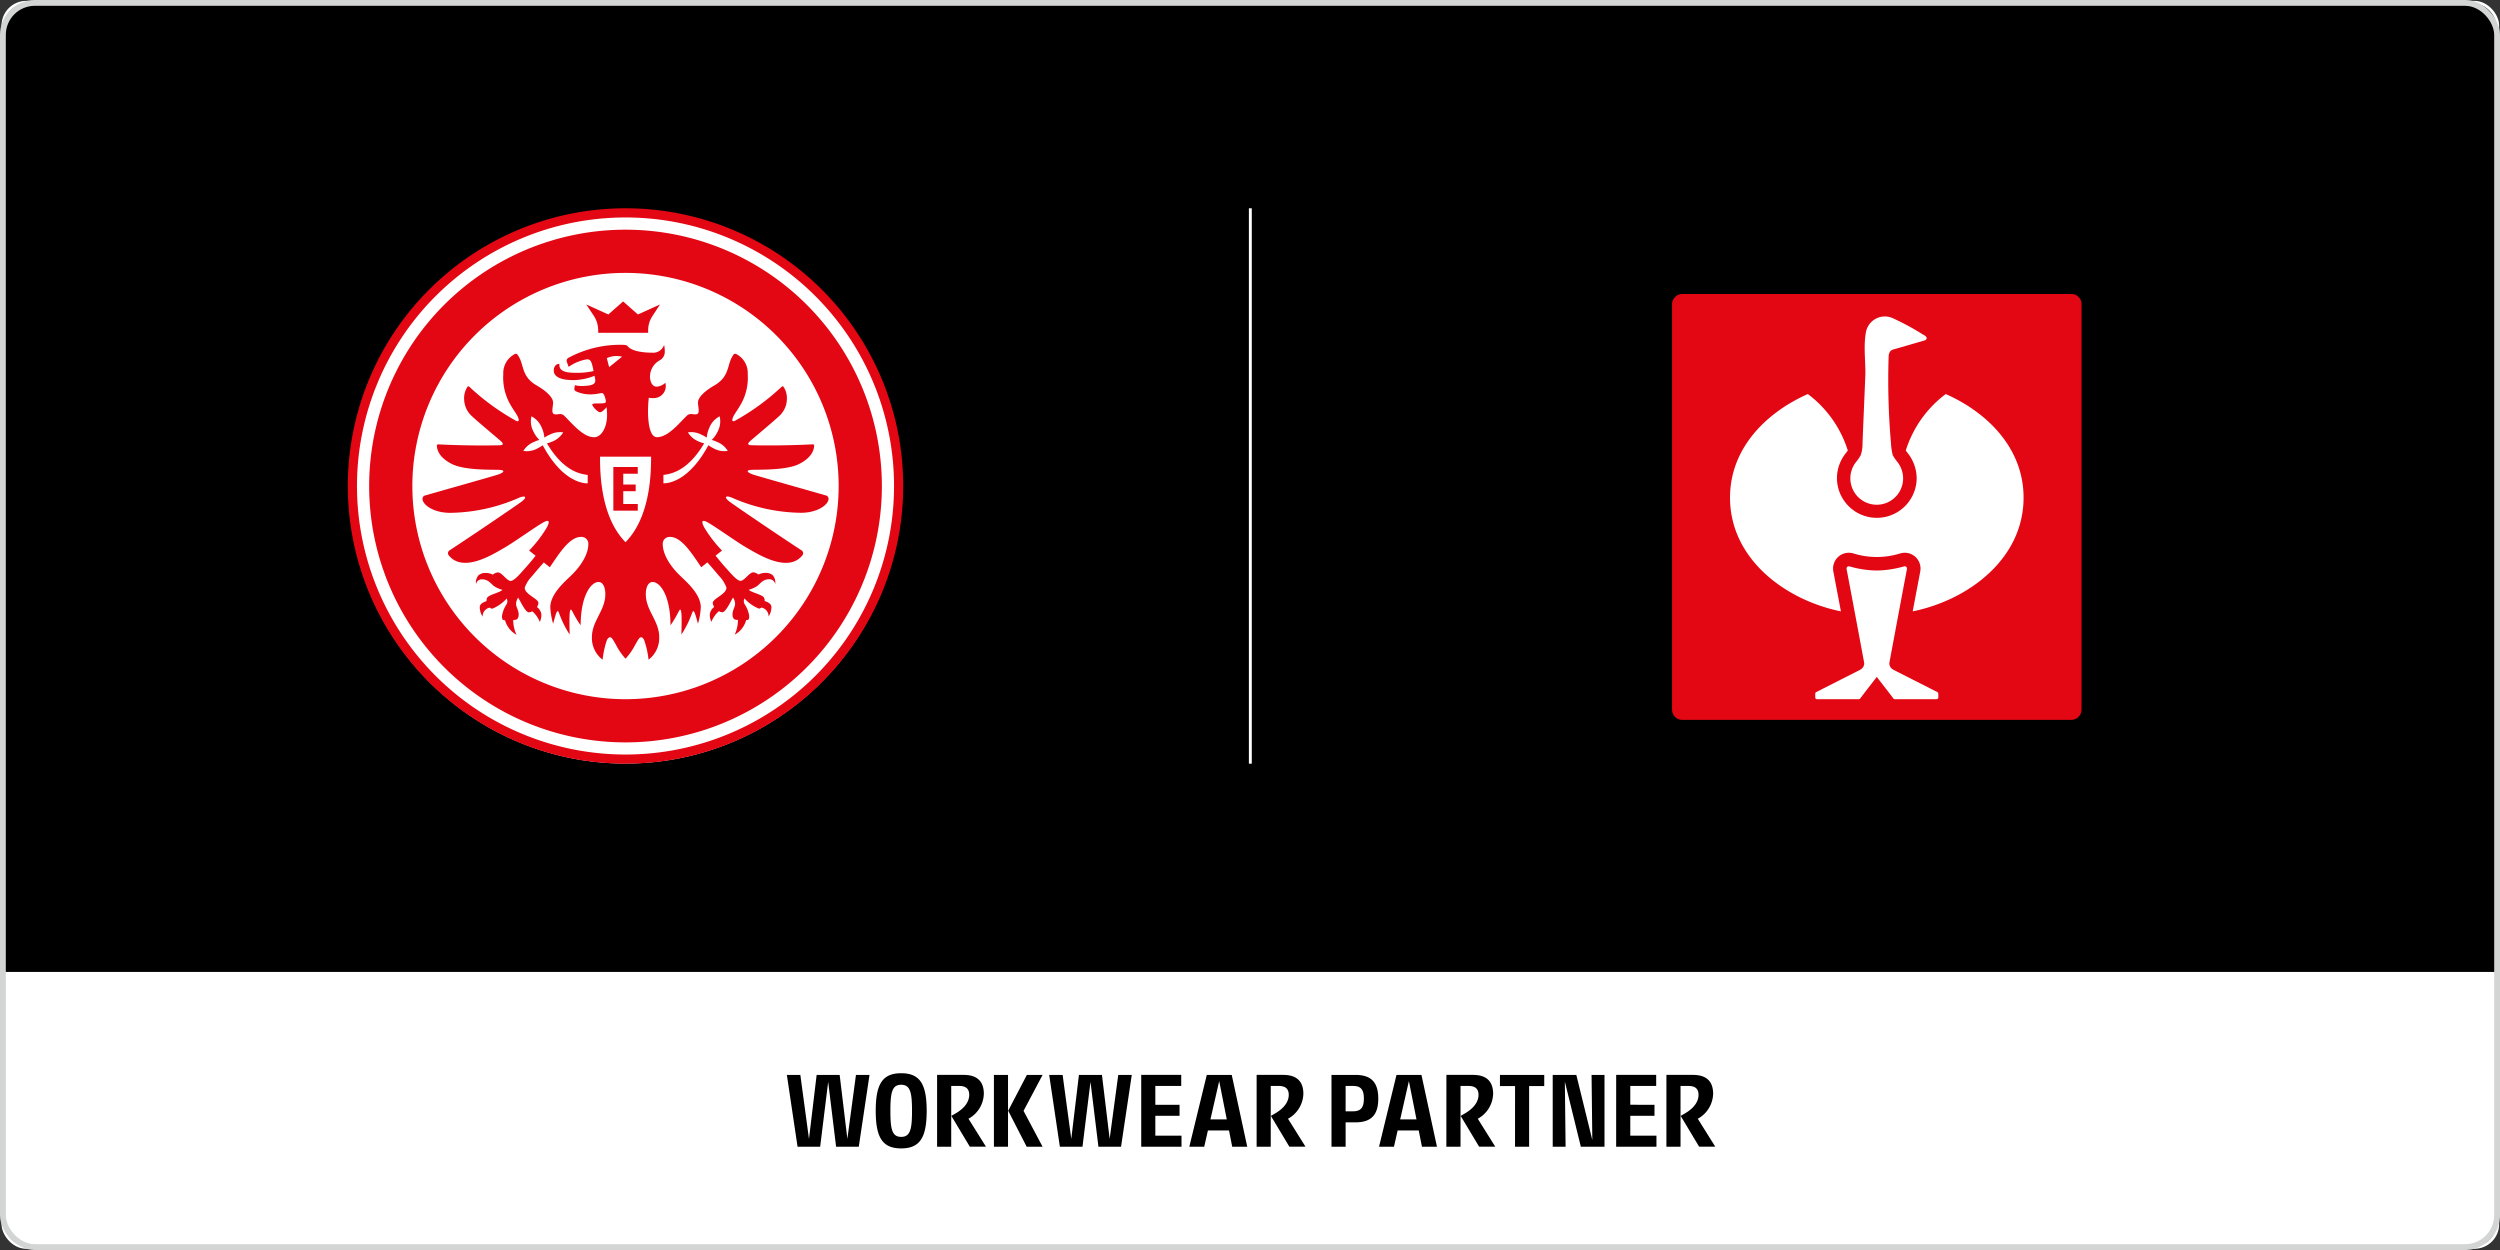
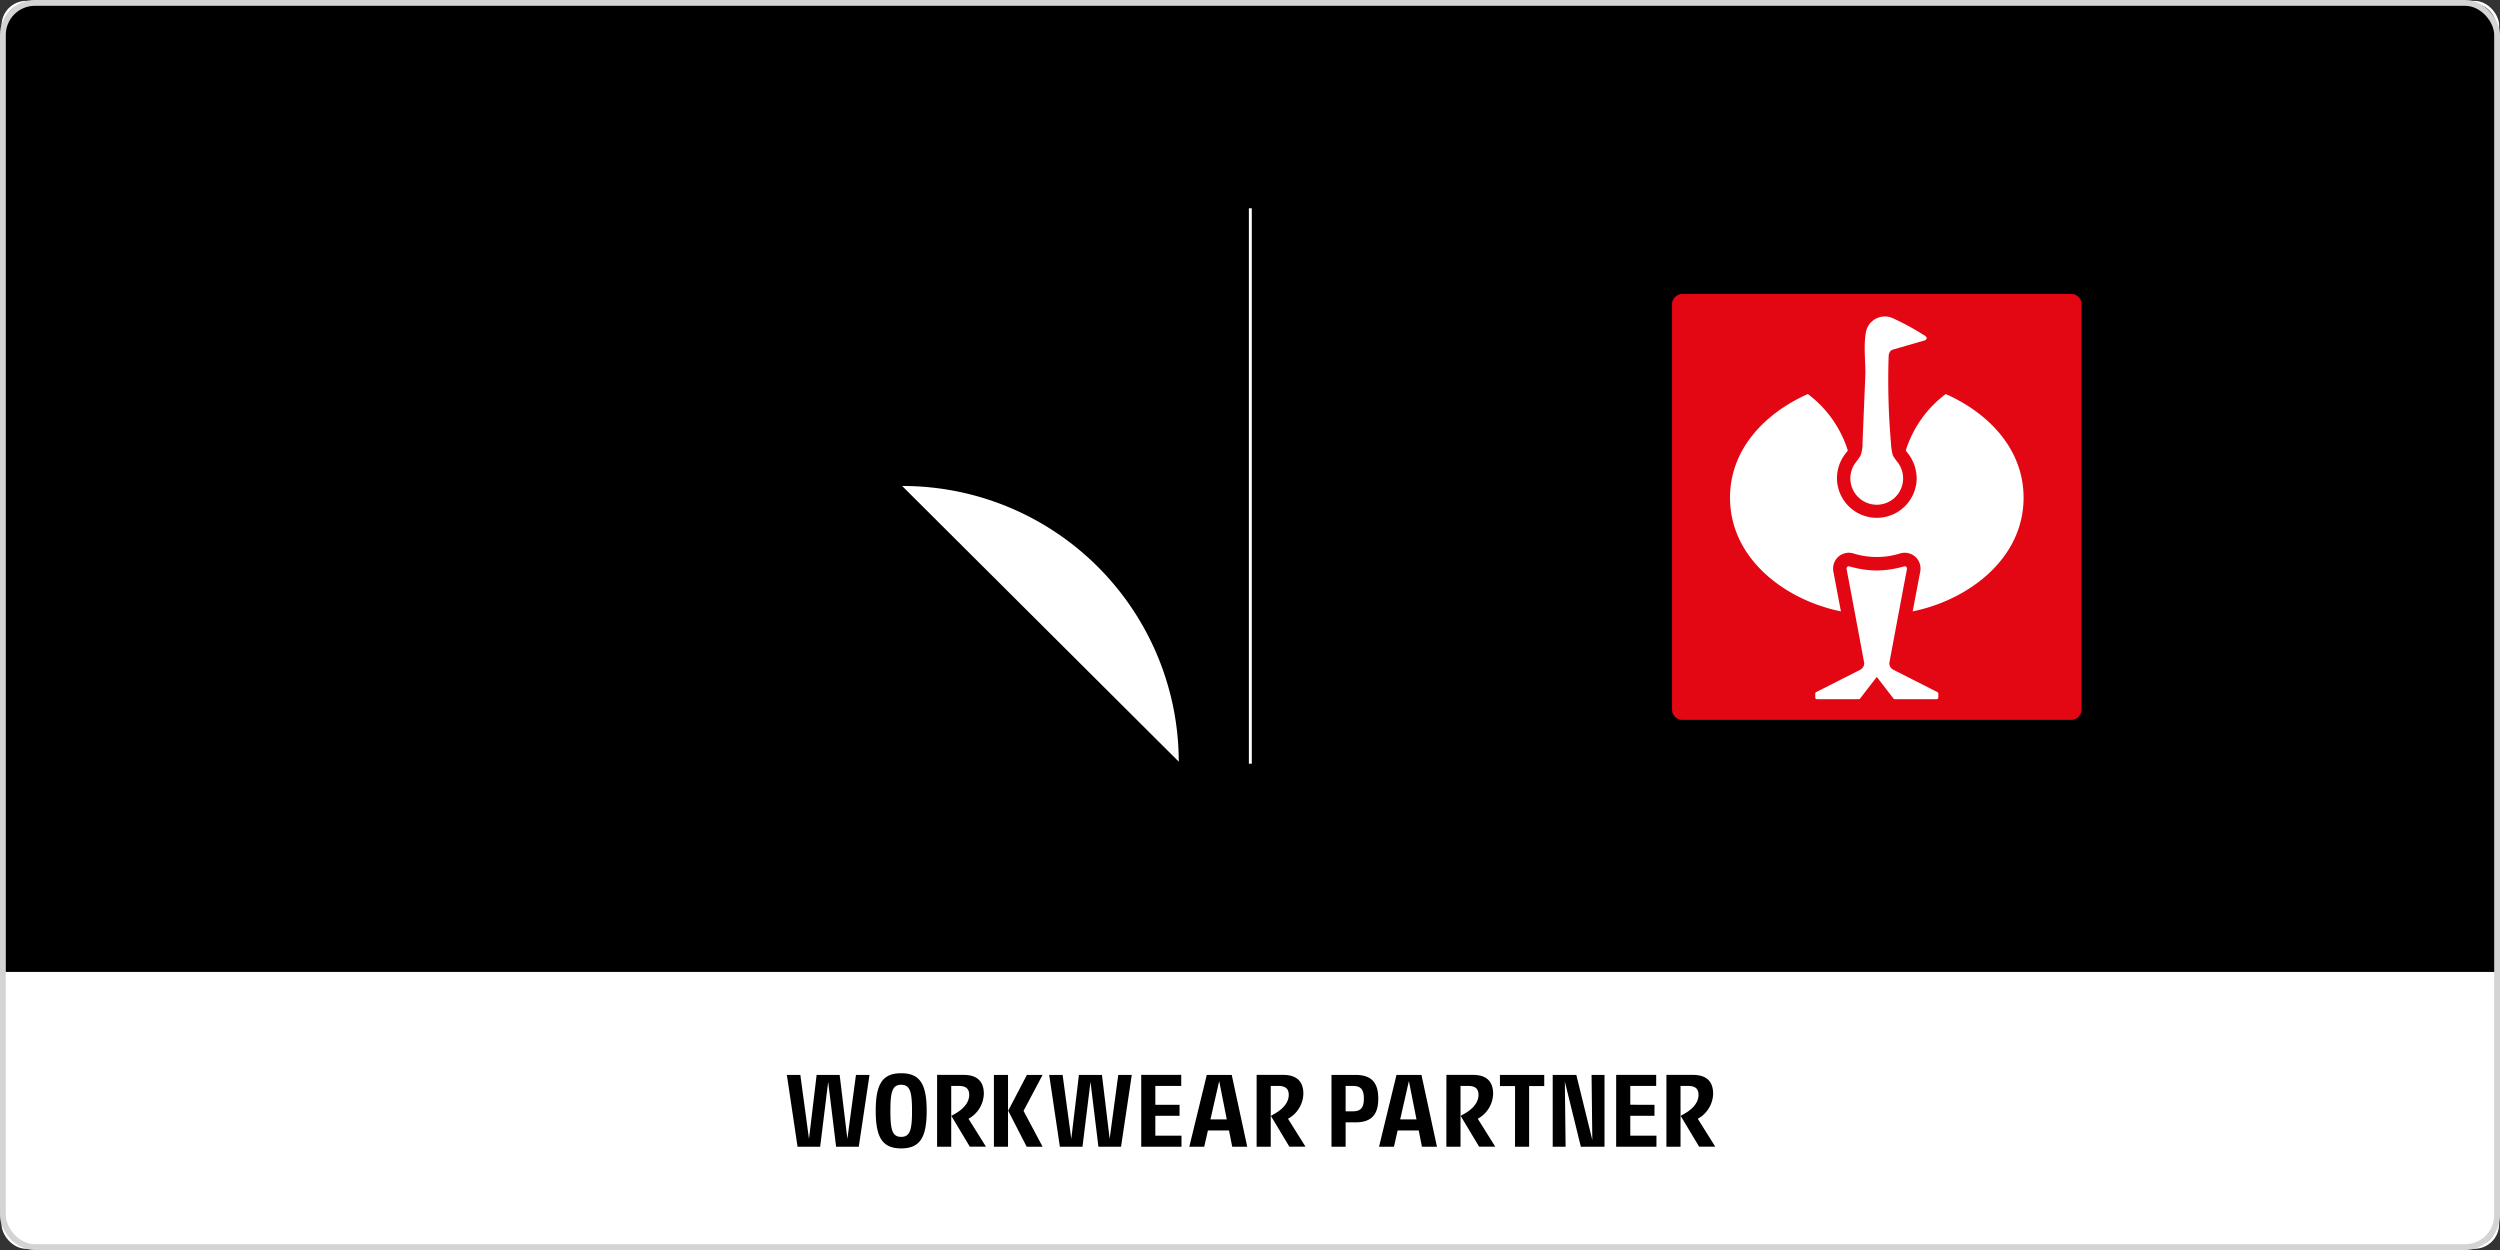
<svg xmlns="http://www.w3.org/2000/svg" width="430" height="215" viewBox="0 0 430 215">
  <rect x="0" y="0" width="430" height="215" fill="#333333" stroke="none" />
  <defs>
    <style>
      .cls-1, .cls-3, .cls-6 {
        fill: none;
      }

      .cls-2 {
        clip-path: url(#clip-path);
      }

      .cls-3 {
        stroke: #fff;
        stroke-width: 0.5px;
      }

      .cls-4 {
        fill: #fff;
      }

      .cls-5 {
        fill: #e30613;
      }

      .cls-6 {
        stroke: #d3d4d4;
      }

      .cls-7 {
        stroke: none;
      }
    </style>
    <clipPath id="clip-path">
      <rect id="Rechteck_3440" data-name="Rechteck 3440" class="cls-1" width="430" height="215" transform="translate(0)" />
    </clipPath>
  </defs>
  <g id="Gruppe_6970" data-name="Gruppe 6970" transform="translate(-275 -546)">
    <g id="Gruppe_6969" data-name="Gruppe 6969" transform="translate(11 -6986)">
      <g id="Gruppe_6968" data-name="Gruppe 6968" transform="translate(264 7532)">
        <g id="Gruppe_6963" data-name="Gruppe 6963" transform="translate(0)">
          <g id="Gruppe_6962" data-name="Gruppe 6962" class="cls-2" transform="translate(0)">
            <rect id="Rechteck_3439" data-name="Rechteck 3439" width="429.087" height="196.146" rx="4.002" transform="translate(0.515 0.398)" />
          </g>
        </g>
        <g id="Gruppe_6965" data-name="Gruppe 6965" transform="translate(0)">
          <g id="Gruppe_6964" data-name="Gruppe 6964" class="cls-2" transform="translate(0)">
            <rect id="Rechteck_3441" data-name="Rechteck 3441" class="cls-3" width="429.087" height="214.146" rx="4.002" transform="translate(0.515 0.398)" />
          </g>
        </g>
      </g>
      <g id="Gruppe_6966" data-name="Gruppe 6966" class="cls-2" transform="translate(264 7532)">
        <path id="Pfad_9058" data-name="Pfad 9058" class="cls-4" d="M0,105v40.995a6.771,6.771,0,0,0,6.77,6.77H423.113a6.771,6.771,0,0,0,6.77-6.77V105Z" transform="translate(0.117 62.177)" />
        <line id="Linie_142" data-name="Linie 142" class="cls-3" y2="95.53" transform="translate(215.058 35.824)" />
        <path id="Pfad_9059" data-name="Pfad 9059" d="M93.4,128.579H97.3l1.847-12.349H96.816l-1.479,11-1.325-11h-3.96l-1.317,11.007L87.249,116.23H84.931l1.839,12.349h3.89l1.377-11.161Zm11.194.29c3.216,0,4.386-1.855,4.386-6.464s-1.17-6.464-4.386-6.464-4.378,1.855-4.378,6.464,1.164,6.464,4.378,6.464m-1.856-6.464c0-3.181.3-4.482,1.856-4.482s1.864,1.3,1.864,4.482-.3,4.482-1.864,4.482-1.856-1.291-1.856-4.482m8.031,6.174H113.2V118.128h1.36c1.232,0,1.737.548,1.737,1.54,0,.966-.564,2.146-2.318,3.173l-.753.436,3.175,5.3h2.778l-3.009-4.807a5.058,5.058,0,0,0,2.641-4.285c0-2.162-1.172-3.258-3.463-3.258h-4.576Zm15.409,0h2.737l-3.275-6.166,3.275-6.182h-2.7L123,122.387Zm-5.633,0h2.426V116.23h-2.426Zm17.974,0h3.891l1.847-12.349h-2.326l-1.479,11-1.325-11h-3.96l-1.317,11.007-1.489-11.007H130.05l1.839,12.349h3.89l1.377-11.161Zm7.364,0h6.926v-1.9h-4.5v-3.414h4.165v-1.9h-4.165v-3.242h4.455v-1.9h-6.883Zm8.27,0h2.565l.634-2.8h3.625l.556,2.8h2.582L161.45,116.23h-4.292Zm3.633-4.694,1.506-6.6,1.307,6.6Zm7.945,4.694h2.428V118.128h1.36c1.232,0,1.737.548,1.737,1.54,0,.966-.564,2.146-2.318,3.173l-.753.436,3.175,5.3h2.778l-3.009-4.807a5.058,5.058,0,0,0,2.641-4.285c0-2.162-1.172-3.258-3.463-3.258h-4.576Zm12.879,0h2.428v-4.191h1.7c2.676,0,3.917-1.256,3.917-4.087,0-2.813-1.24-4.071-3.917-4.071h-4.13Zm2.428-6.088v-4.363h1.248c1.318,0,1.891.556,1.891,2.173s-.573,2.189-1.891,2.189Zm5.748,6.088h2.565l.634-2.8h3.625l.556,2.8h2.582l-2.668-12.349h-4.292Zm3.635-4.694,1.5-6.6,1.307,6.6Zm7.945,4.694H200.8V118.128h1.361c1.231,0,1.735.548,1.735,1.54,0,.966-.564,2.146-2.318,3.173l-.753.436,3.175,5.3h2.778l-3.009-4.807a5.058,5.058,0,0,0,2.641-4.285c0-2.162-1.172-3.258-3.463-3.258h-4.574Zm11.809,0H212.6V118.153h2.6V116.23h-7.619v1.923h2.6Zm6.483,0h2.216l-.129-11.2,2.751,11.2h4.07V116.23h-2.226l.129,11.2-2.75-11.2h-4.062Zm10.911,0H234.5v-1.9H230v-3.414h4.163v-1.9H230v-3.242h4.455v-1.9h-6.883Zm8.645,0h2.428V118.128h1.36c1.232,0,1.737.548,1.737,1.54,0,.966-.565,2.146-2.318,3.173l-.753.436,3.173,5.3h2.778l-3.009-4.807a5.058,5.058,0,0,0,2.641-4.285c0-2.162-1.17-3.258-3.463-3.258h-4.574Z" transform="translate(50.409 68.655)" />
-         <path id="Pfad_9060" data-name="Pfad 9060" class="cls-4" d="M132.777,70.136A47.581,47.581,0,1,1,85.2,22.718a47.5,47.5,0,0,1,47.58,47.418" transform="translate(22.391 13.453)" />
-         <path id="Pfad_9061" data-name="Pfad 9061" class="cls-5" d="M79.837,41.033c-.64-.96-1.314-1.987-1.314-1.987l3.791,1.718,2.544-2.242L87.4,40.764,91.2,39.046s-.673,1.027-1.3,1.987a4.451,4.451,0,0,0-.742,2.46v.422H80.565v-.422a4.556,4.556,0,0,0-.728-2.46m53.191,29.232A47.764,47.764,0,1,1,85.263,22.5a47.764,47.764,0,0,1,47.765,47.765m-1.575,0a46.188,46.188,0,1,0-46.19,46.19,46.189,46.189,0,0,0,46.19-46.19M103.345,73.1c2.191,1.551,8.813,6.033,12.2,8.239a.587.587,0,0,1,.151.844c-2.461,3.1-7.6-.169-9.387-1.18-1.667-.927-5.173-3.471-6.859-4.449-1.2-.691-1.129-.033-.607.909a22.354,22.354,0,0,0,3.017,3.91l-1.1.876s1.011,1.3,2.071,2.444c.422.471,1.6,1.887,2.208,1.887s1.28-1.1,1.939-1.4c.454-.236,1.161.32,1.161.32a2.415,2.415,0,0,1,1.2-.287,1.79,1.79,0,0,1,1.248.4,1.914,1.914,0,0,1,.422,1.533,1,1,0,0,0-1-.842c-1.215,0-1.568.842-2.242,1.264a5.581,5.581,0,0,1-1.315.556c.591.5,1.989.724,2.563,1.247a.993.993,0,0,1,.183.675c.81.3,1.164.556,1.164,1.129a3.144,3.144,0,0,1-.487,1.549,1.53,1.53,0,0,0-1.232-1.549.747.747,0,0,1-.438.185,6.823,6.823,0,0,1-2.477-1.753,1.035,1.035,0,0,0,.016.978,5.065,5.065,0,0,1,.794,2.022,1.264,1.264,0,0,1-.1.607c-.118.153-.42.118-.42.118a4.1,4.1,0,0,1-1.973,2.511,6.1,6.1,0,0,0,.557-2.309,2.277,2.277,0,0,0-.018-.252.937.937,0,0,1-.573-.084c-.185-.118-.387-.388-.336-1.029.067-.624.42-1.113.438-1.567a1.924,1.924,0,0,0-.353-1.146c-.4.607-1.231,2.528-1.855,2.528a1.2,1.2,0,0,1-.572-.186,4.747,4.747,0,0,0-1.3,1.837,2.945,2.945,0,0,1-.272-1.247,1.836,1.836,0,0,1,.761-1.315,1.711,1.711,0,0,1-.255-.673c0-.793,2.358-1.484,2.358-2.646a5.433,5.433,0,0,0-1.245-1.989c-1.45-1.735-2.04-2.36-2.04-2.36l-1.046.842c-1.6-2.358-3.387-5.222-5.358-5.222a1.177,1.177,0,0,0-1.263,1.3c0,1.415.958,3.369,2.8,5.189,1.129,1.13,3.742,3.253,3.742,5.646a12.254,12.254,0,0,1-.489,2.8c-.439-1.6-.607-2.173-.793-2.173-.234,0-.3,1.044-1.567,3.235a5.875,5.875,0,0,1-.489.775c.084-2.95.053-4.264-.22-4.264-.118,0-.269.4-.64,1.062A17.024,17.024,0,0,1,93,94.227c0-4.971-1.718-7.448-3.081-7.448-.777,0-1.165.978-1.165,2.09v.016c.018,2.848,2.309,4.55,2.309,7.4a4.674,4.674,0,0,1-1.836,3.858,14.43,14.43,0,0,0-.775-3.42c-.151-.287-.32-.438-.506-.438-.269,0-.436.252-1.162,1.567a10.394,10.394,0,0,1-1.516,2.122,11.088,11.088,0,0,1-1.5-2.122c-.724-1.315-.893-1.567-1.164-1.567-.185,0-.353.151-.522.438a15.342,15.342,0,0,0-.758,3.42,4.673,4.673,0,0,1-1.837-3.858c0-2.848,2.294-4.55,2.309-7.4v-.016c0-1.113-.387-2.09-1.161-2.09-1.366,0-3.084,2.477-3.084,7.448a17.023,17.023,0,0,1-1.029-1.634c-.369-.658-.522-1.062-.642-1.062-.267,0-.3,1.314-.218,4.264a5.875,5.875,0,0,1-.489-.775c-1.263-2.191-1.329-3.235-1.568-3.235-.183,0-.353.572-.79,2.173a12.254,12.254,0,0,1-.489-2.8c0-2.393,2.613-4.515,3.742-5.646,1.836-1.82,2.8-3.773,2.8-5.189a1.178,1.178,0,0,0-1.264-1.3c-1.989,0-3.757,2.864-5.359,5.222l-1.027-.825s-.591.624-2.04,2.36a5.4,5.4,0,0,0-1.247,1.989c0,1.162,2.356,1.853,2.356,2.645a1.723,1.723,0,0,1-.252.675,1.837,1.837,0,0,1,.759,1.314,2.973,2.973,0,0,1-.269,1.247,4.747,4.747,0,0,0-1.3-1.836,1.2,1.2,0,0,1-.573.185c-.623,0-1.449-1.92-1.852-2.527a1.917,1.917,0,0,0-.355,1.145c.016.455.369.944.436,1.568.053.64-.15.909-.334,1.027a.917.917,0,0,1-.573.084,2.132,2.132,0,0,0-.019.253,6.1,6.1,0,0,0,.559,2.309,4.115,4.115,0,0,1-1.974-2.511s-.3.033-.42-.118a1.291,1.291,0,0,1-.1-.607,5.056,5.056,0,0,1,.794-2.022,1.028,1.028,0,0,0,.014-.978,6.8,6.8,0,0,1-2.477,1.751.746.746,0,0,1-.436-.185,1.524,1.524,0,0,0-1.229,1.551,3.133,3.133,0,0,1-.49-1.551c0-.573.353-.825,1.164-1.129a.989.989,0,0,1,.183-.673c.575-.522,1.973-.742,2.563-1.248a5.584,5.584,0,0,1-1.314-.556c-.675-.422-1.029-1.264-2.243-1.264a1,1,0,0,0-.994.842,1.914,1.914,0,0,1,.422-1.533,1.781,1.781,0,0,1,1.245-.4,2.407,2.407,0,0,1,1.2.287s.707-.556,1.164-.32c.658.3,1.331,1.4,1.938,1.4s1.785-1.415,2.208-1.888c1.059-1.145,2.071-2.442,2.071-2.442l-1.113-.893A22.065,22.065,0,0,0,71.7,77.46c.524-.943.592-1.6-.607-.909-1.683.978-5.187,3.522-6.856,4.449-1.77,1.011-6.926,4.28-9.387,1.18A.589.589,0,0,1,55,81.335c3.385-2.207,10.008-6.689,12.2-8.239.86-.607.994-1.011.557-1.011a2.077,2.077,0,0,0-.793.2,30.251,30.251,0,0,1-11.846,2.6c-2.968,0-4.77-1.449-4.77-2.393A.576.576,0,0,1,50.8,71.9c2.075-.607,9.945-2.815,12.352-3.539.893-.253,1.855-.842.2-.876-1.4-.033-5.8.067-7.9-.978-2.411-1.18-2.63-2.68-2.63-3.2a.209.209,0,0,1,.22-.2c5.646.287,10.295.169,10.6.151.522-.016.742-.2.218-.673-.572-.522-4.1-3.455-4.921-4.246a4.041,4.041,0,0,1-1.43-3,3.486,3.486,0,0,1,.573-2.124.2.2,0,0,1,.3-.033,40.085,40.085,0,0,0,8.072,5.881c.455.218.64-.067.153-.962-.287-.5-.659-.96-1.3-2.106a9.311,9.311,0,0,1-1.064-4.953,3.674,3.674,0,0,1,2.022-3.488.361.361,0,0,1,.406.1,4.175,4.175,0,0,1,.607,1.178c.455,1.231.506,2.866,2.664,4.113,1.2.691,2.864,1.887,2.864,2.982,0,.438-.119.86-.119,1.4,0,.489.221.658.693.624.556-.033.909-.2,1.4.287,1.382,1.364,3.2,3.64,5.089,3.64,1.28,0,2.224-1.751,2.224-3.808v-.033a10.5,10.5,0,0,0-.084-1.331c-.186.22-.758.876-1.113.876-.438,0-1.347-1.027-1.347-1.314,0-.051-.016-.22.909-.2.86,0,1.317-.018,1.415-.22a.2.2,0,0,0,.018-.1c-.018-.388-.287-1.5-.709-1.466-.218,0-.589.134-1.364.2a6.068,6.068,0,0,1-2.829-.388c-.373-.151-.506-.252-.524-.489a3.288,3.288,0,0,1,.1-.673,5.069,5.069,0,0,0,1.667.118c1.938-.1,2-.573,1.7-1.735a10.189,10.189,0,0,1-3.606.742c-2.864,0-3.4-.944-3.4-1.635,0-.96.659-1.162.877-1.162.068,0,.083.033.083.067,0,.573.053,1.466,2.63,1.466A12.562,12.562,0,0,0,79.77,50.5c-.32-1.669-.5-2.022-1.129-2.022a7.506,7.506,0,0,0-3.151,1.3s-.22-.573-.32-.876a.571.571,0,0,1,.336-.709,18.672,18.672,0,0,1,9.252-2.207c.556,0,.775.1.893.252.709.877,2.713,1.1,4.213,1.1A1.963,1.963,0,0,0,91.9,46a4.569,4.569,0,0,1,.118,1.079,1.658,1.658,0,0,1-.893,1.583,3.229,3.229,0,0,0-1.651,2.8c0,.675.287,1.72,1.146,1.72a2.33,2.33,0,0,0,1.484-.658,1.139,1.139,0,0,1,.081.473A2.049,2.049,0,0,1,90.5,55.115a3.2,3.2,0,0,1-1.229-.033,21.455,21.455,0,0,0-.135,2.393,15.43,15.43,0,0,0,.151,2.157c.2,1.247.607,2.24,1.382,2.24,1.887,0,3.707-2.275,5.089-3.64.489-.489.842-.32,1.415-.287.457.033.677-.135.677-.624,0-.538-.119-.96-.119-1.4,0-1.1,1.669-2.291,2.866-2.982,2.156-1.247,2.207-2.882,2.66-4.113a4.21,4.21,0,0,1,.608-1.178.357.357,0,0,1,.4-.1,3.671,3.671,0,0,1,2.022,3.488,9.234,9.234,0,0,1-1.062,4.953c-.64,1.146-1.009,1.6-1.3,2.106-.49.895-.3,1.18.151.962a40.1,40.1,0,0,0,8.071-5.881.2.2,0,0,1,.3.033,3.486,3.486,0,0,1,.573,2.124,4.035,4.035,0,0,1-1.433,3c-.826.791-4.347,3.724-4.92,4.246-.524.471-.3.658.22.673.3.018,4.953.135,10.6-.151a.2.2,0,0,1,.22.2c0,.522-.22,2.022-2.629,3.2-2.106,1.044-6.486.944-7.9.978-1.653.033-.693.607.2.876,2.411.724,10.281,2.933,12.352,3.539a.574.574,0,0,1,.455.589c0,.944-1.786,2.393-4.769,2.393a30.237,30.237,0,0,1-11.846-2.6c-1.231-.489-1.433-.033-.237.809M78.761,68.361c-1.735-.2-4.35-.978-7.01-5.426a5.586,5.586,0,0,0,.943-.32,3.864,3.864,0,0,0,1.855-1.568,3.754,3.754,0,0,0-2.375.422,3.876,3.876,0,0,0-.861.489,5.14,5.14,0,0,0-.454-1.72,3.785,3.785,0,0,0-1.769-1.954,3.669,3.669,0,0,0,.336,2.611,4.933,4.933,0,0,0,1.027,1.449,5.49,5.49,0,0,0-.909.338,3.852,3.852,0,0,0-1.855,1.551,3.721,3.721,0,0,0,2.377-.4,6.622,6.622,0,0,0,.96-.573c2.933,5.46,6.136,6.555,7.736,6.555ZM82.45,49.825l2.226-1.8a4.01,4.01,0,0,0-2.629.253Zm7.212,15.4H80.883c0,2.782.084,10.33,4.382,14.712,4.3-4.382,4.4-11.93,4.4-14.712m13.194-.994A3.847,3.847,0,0,0,101,62.681a5.559,5.559,0,0,0-.911-.338,4.877,4.877,0,0,0,1.029-1.449,3.681,3.681,0,0,0,.339-2.611,3.774,3.774,0,0,0-1.77,1.954,5.145,5.145,0,0,0-.455,1.72,3.864,3.864,0,0,0-.86-.489A3.757,3.757,0,0,0,96,61.046a3.841,3.841,0,0,0,1.855,1.568,5.524,5.524,0,0,0,.941.32c-2.662,4.448-5.272,5.224-7.01,5.426v1.449c1.6,0,4.8-1.1,7.735-6.555a6.555,6.555,0,0,0,.962.573,3.718,3.718,0,0,0,2.375.4m26.5,6.042A44.092,44.092,0,1,1,85.265,26.183a44.093,44.093,0,0,1,44.092,44.092m-7.431,0a36.662,36.662,0,1,0-36.661,36.663,36.661,36.661,0,0,0,36.661-36.663M87.373,74.511V73.365H84.878V71.158h2.138V70.012H84.878V68.158h2.495V67h-4.2v7.515Z" transform="translate(22.323 13.324)" />
+         <path id="Pfad_9060" data-name="Pfad 9060" class="cls-4" d="M132.777,70.136a47.5,47.5,0,0,1,47.58,47.418" transform="translate(22.391 13.453)" />
        <path id="Pfad_9062" data-name="Pfad 9062" class="cls-5" d="M180.558,103.261V33.508A1.774,1.774,0,0,1,182.4,31.76h66.753a1.741,1.741,0,0,1,1.836,1.748v69.753a1.772,1.772,0,0,1-1.836,1.747H182.4a1.74,1.74,0,0,1-1.837-1.747" transform="translate(107.036 18.807)" />
        <path id="Pfad_9063" data-name="Pfad 9063" class="cls-4" d="M220.266,38.318l-5.171,1.5a1.364,1.364,0,0,0-.683.323,1.572,1.572,0,0,0-.309.844,126.043,126.043,0,0,0,.4,15,10.09,10.09,0,0,0,.312,2.078,8.007,8.007,0,0,0,.822,1.188,4.605,4.605,0,0,1,.952,2.66,4.537,4.537,0,1,1-8.117-2.66,8,8,0,0,0,.822-1.188,6.034,6.034,0,0,0,.314-2.078c.159-4.079.39-9.193.493-11.917.014-2.251-.312-4.729.057-6.947a3.309,3.309,0,0,1,4.69-2.618,43.3,43.3,0,0,1,5.108,2.762l.239.134c.8.473.317.823.153.895Zm-8.2,57.867s-1.923,2.477-2.874,3.726a.3.3,0,0,1-.224.11h-7.2a.3.3,0,0,1-.291-.3v-.658a.314.314,0,0,1,.164-.266l7.531-3.821s.068-.037.108-.06a.97.97,0,0,0,.1-.07,1.256,1.256,0,0,0,.522-.933,3.191,3.191,0,0,0-.046-.35s-2.1-11.3-2.981-15.887c-.059-.349.169-.559.455-.509a17.549,17.549,0,0,0,4.738.72,18.1,18.1,0,0,0,4.722-.72c.287-.049.514.161.455.509-.877,4.582-2.981,15.887-2.981,15.887a2.785,2.785,0,0,0-.046.35,1.272,1.272,0,0,0,.524.935.839.839,0,0,0,.1.067c.029.018.107.06.107.06l7.534,3.823a.317.317,0,0,1,.164.266v.658a.305.305,0,0,1-.291.3h-7.2a.3.3,0,0,1-.224-.11c-.951-1.248-2.872-3.726-2.872-3.726m-6.845-34.416a6.93,6.93,0,0,1,1.457-3.987s.3-.379.406-.535a19.368,19.368,0,0,0-6.872-9.715c-7.177,3.178-13.388,9.327-13.388,17.818,0,10.6,9.6,17.649,19.072,19.561-.438-2.328-1.3-6.861-1.3-6.861a2.752,2.752,0,0,1,.756-2.438,2.72,2.72,0,0,1,2.376-.739,2.771,2.771,0,0,1,.4.1,13.525,13.525,0,0,0,7.886,0,2.772,2.772,0,0,1,.4-.1,2.718,2.718,0,0,1,2.375.739,2.748,2.748,0,0,1,.756,2.438s-.863,4.533-1.3,6.861C227.709,83,237.31,75.954,237.31,65.35c0-8.491-6.211-14.64-13.388-17.818a19.367,19.367,0,0,0-6.872,9.715c.105.156.282.376.4.532a7.035,7.035,0,0,1,1.463,3.99c0,.056.01.124.01.2a6.856,6.856,0,0,1-13.712,0Z" transform="translate(110.745 20.242)" />
      </g>
    </g>
    <g id="Rechteck_3444" data-name="Rechteck 3444" class="cls-6" transform="translate(275 546)">
      <rect class="cls-7" width="430" height="215" rx="6" />
      <rect class="cls-1" x="0.5" y="0.5" width="429" height="214" rx="5.5" />
    </g>
  </g>
</svg>